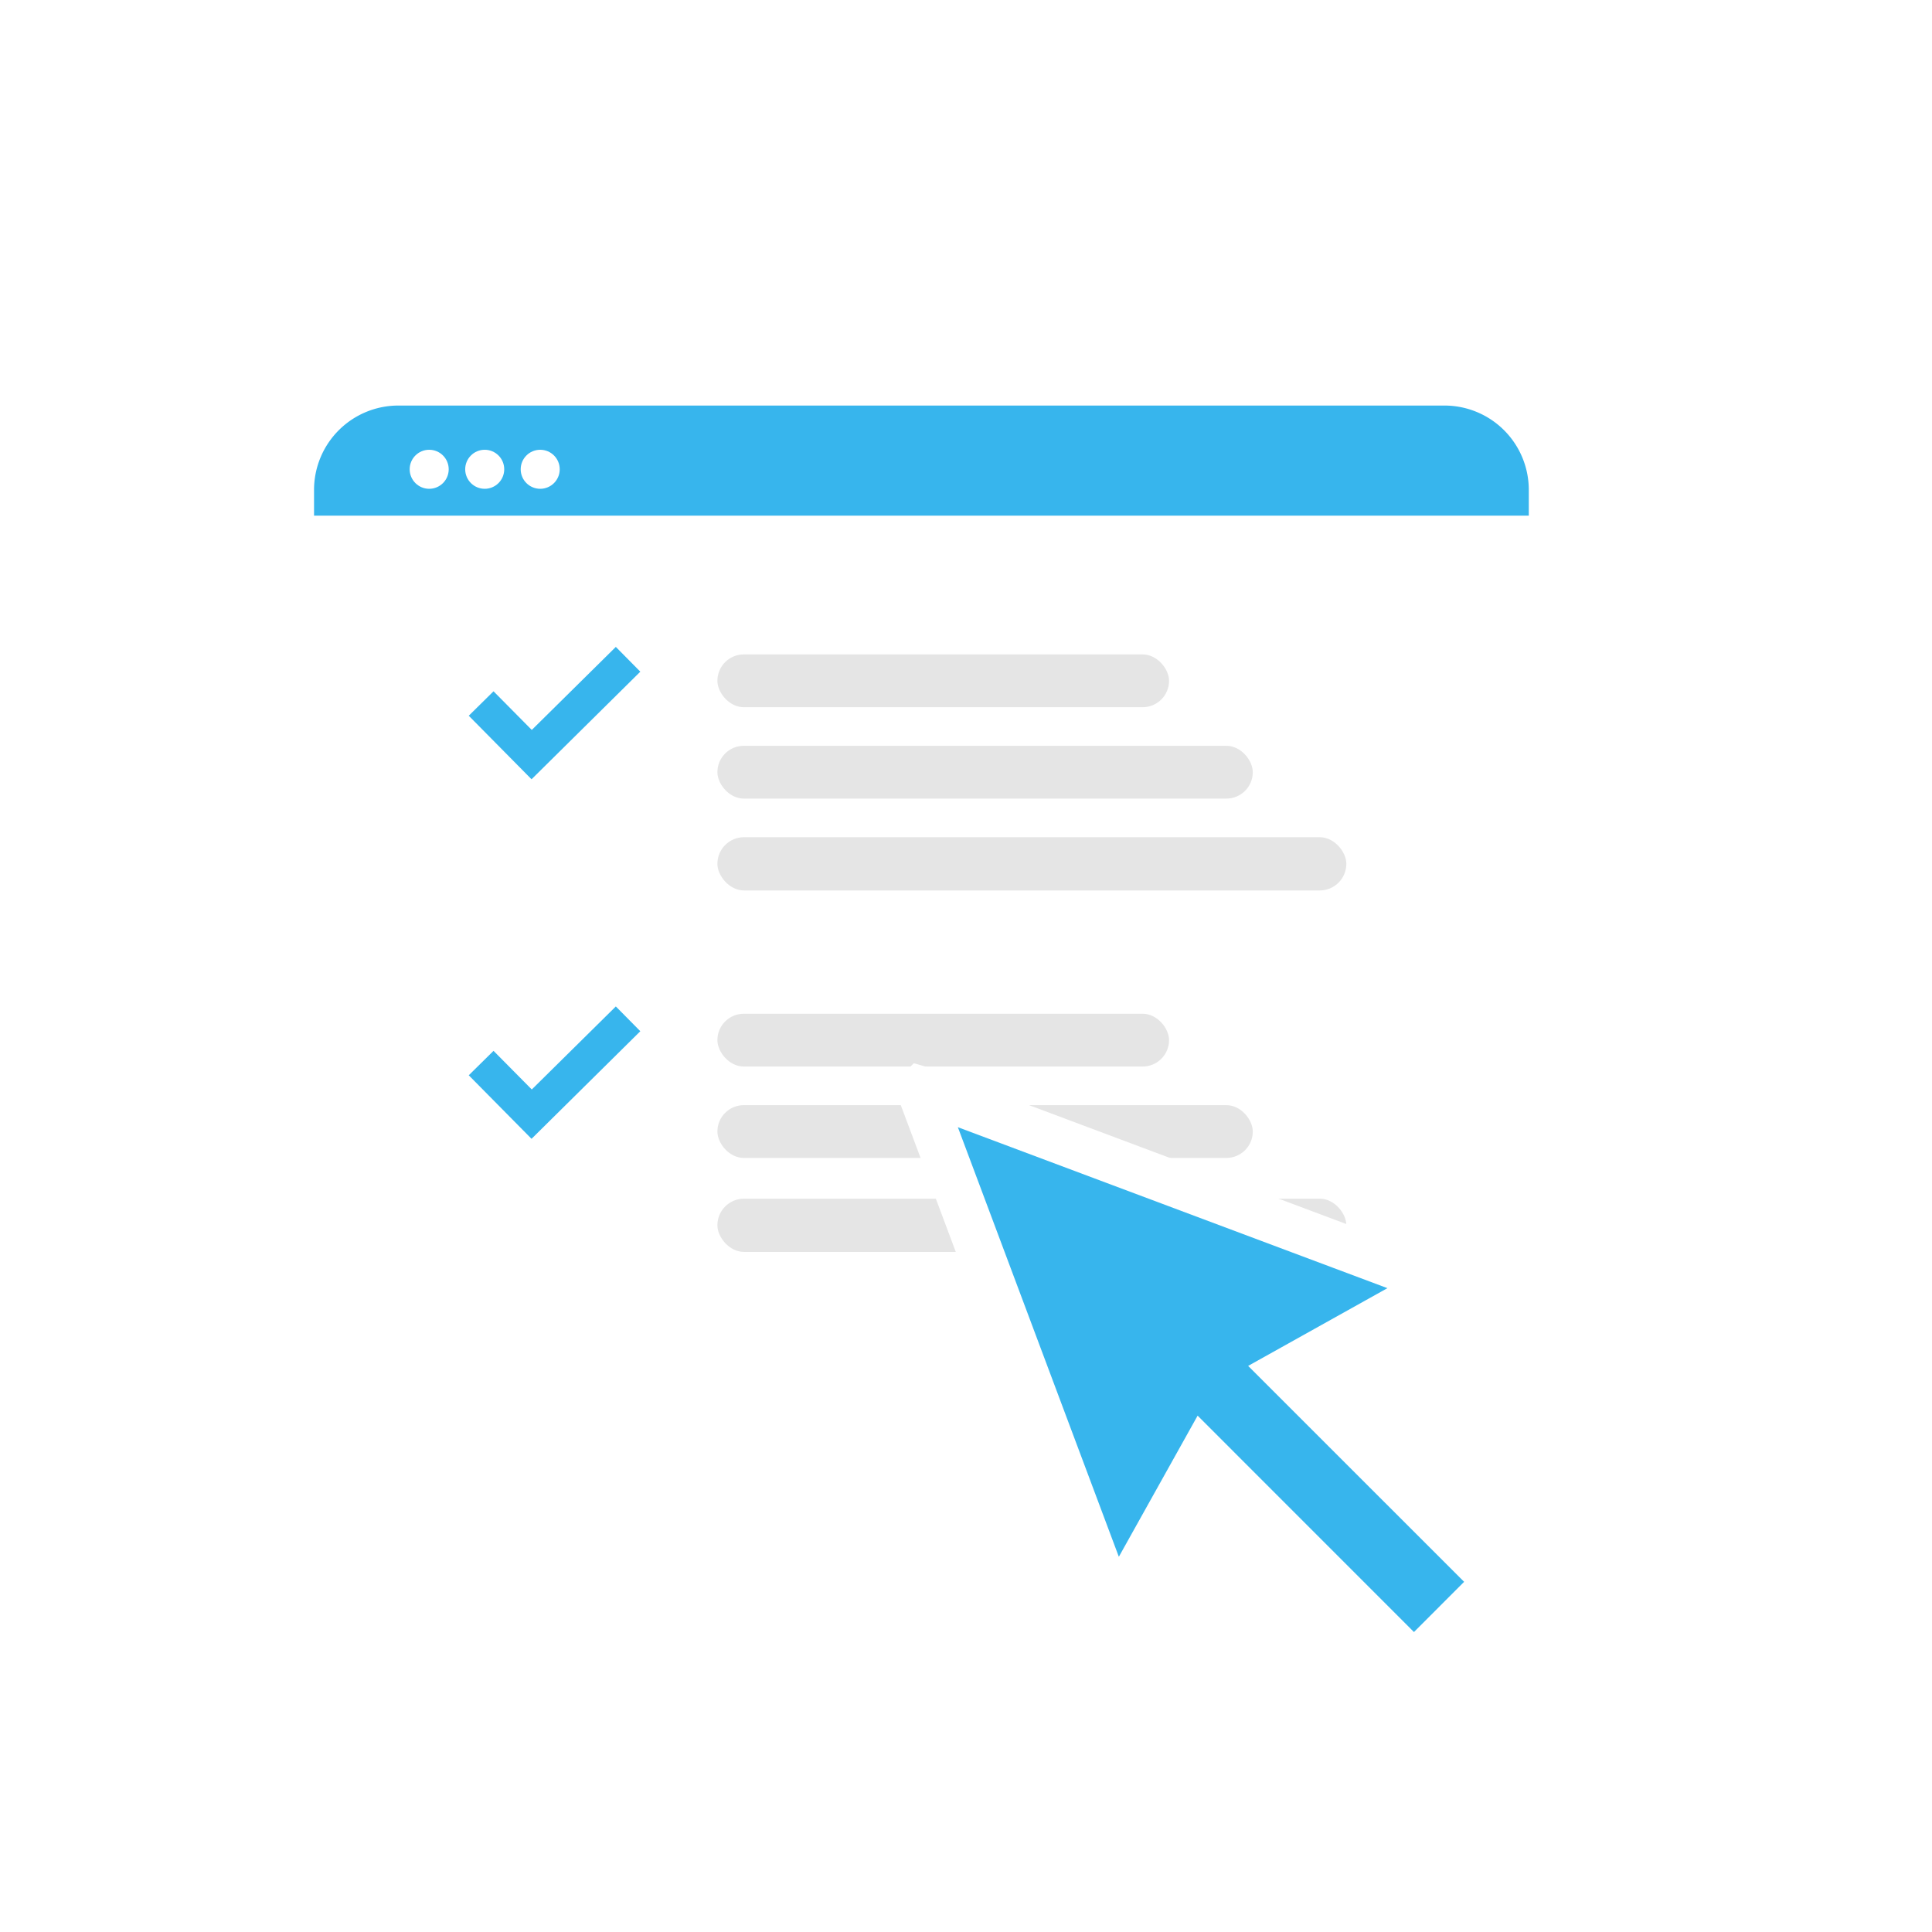
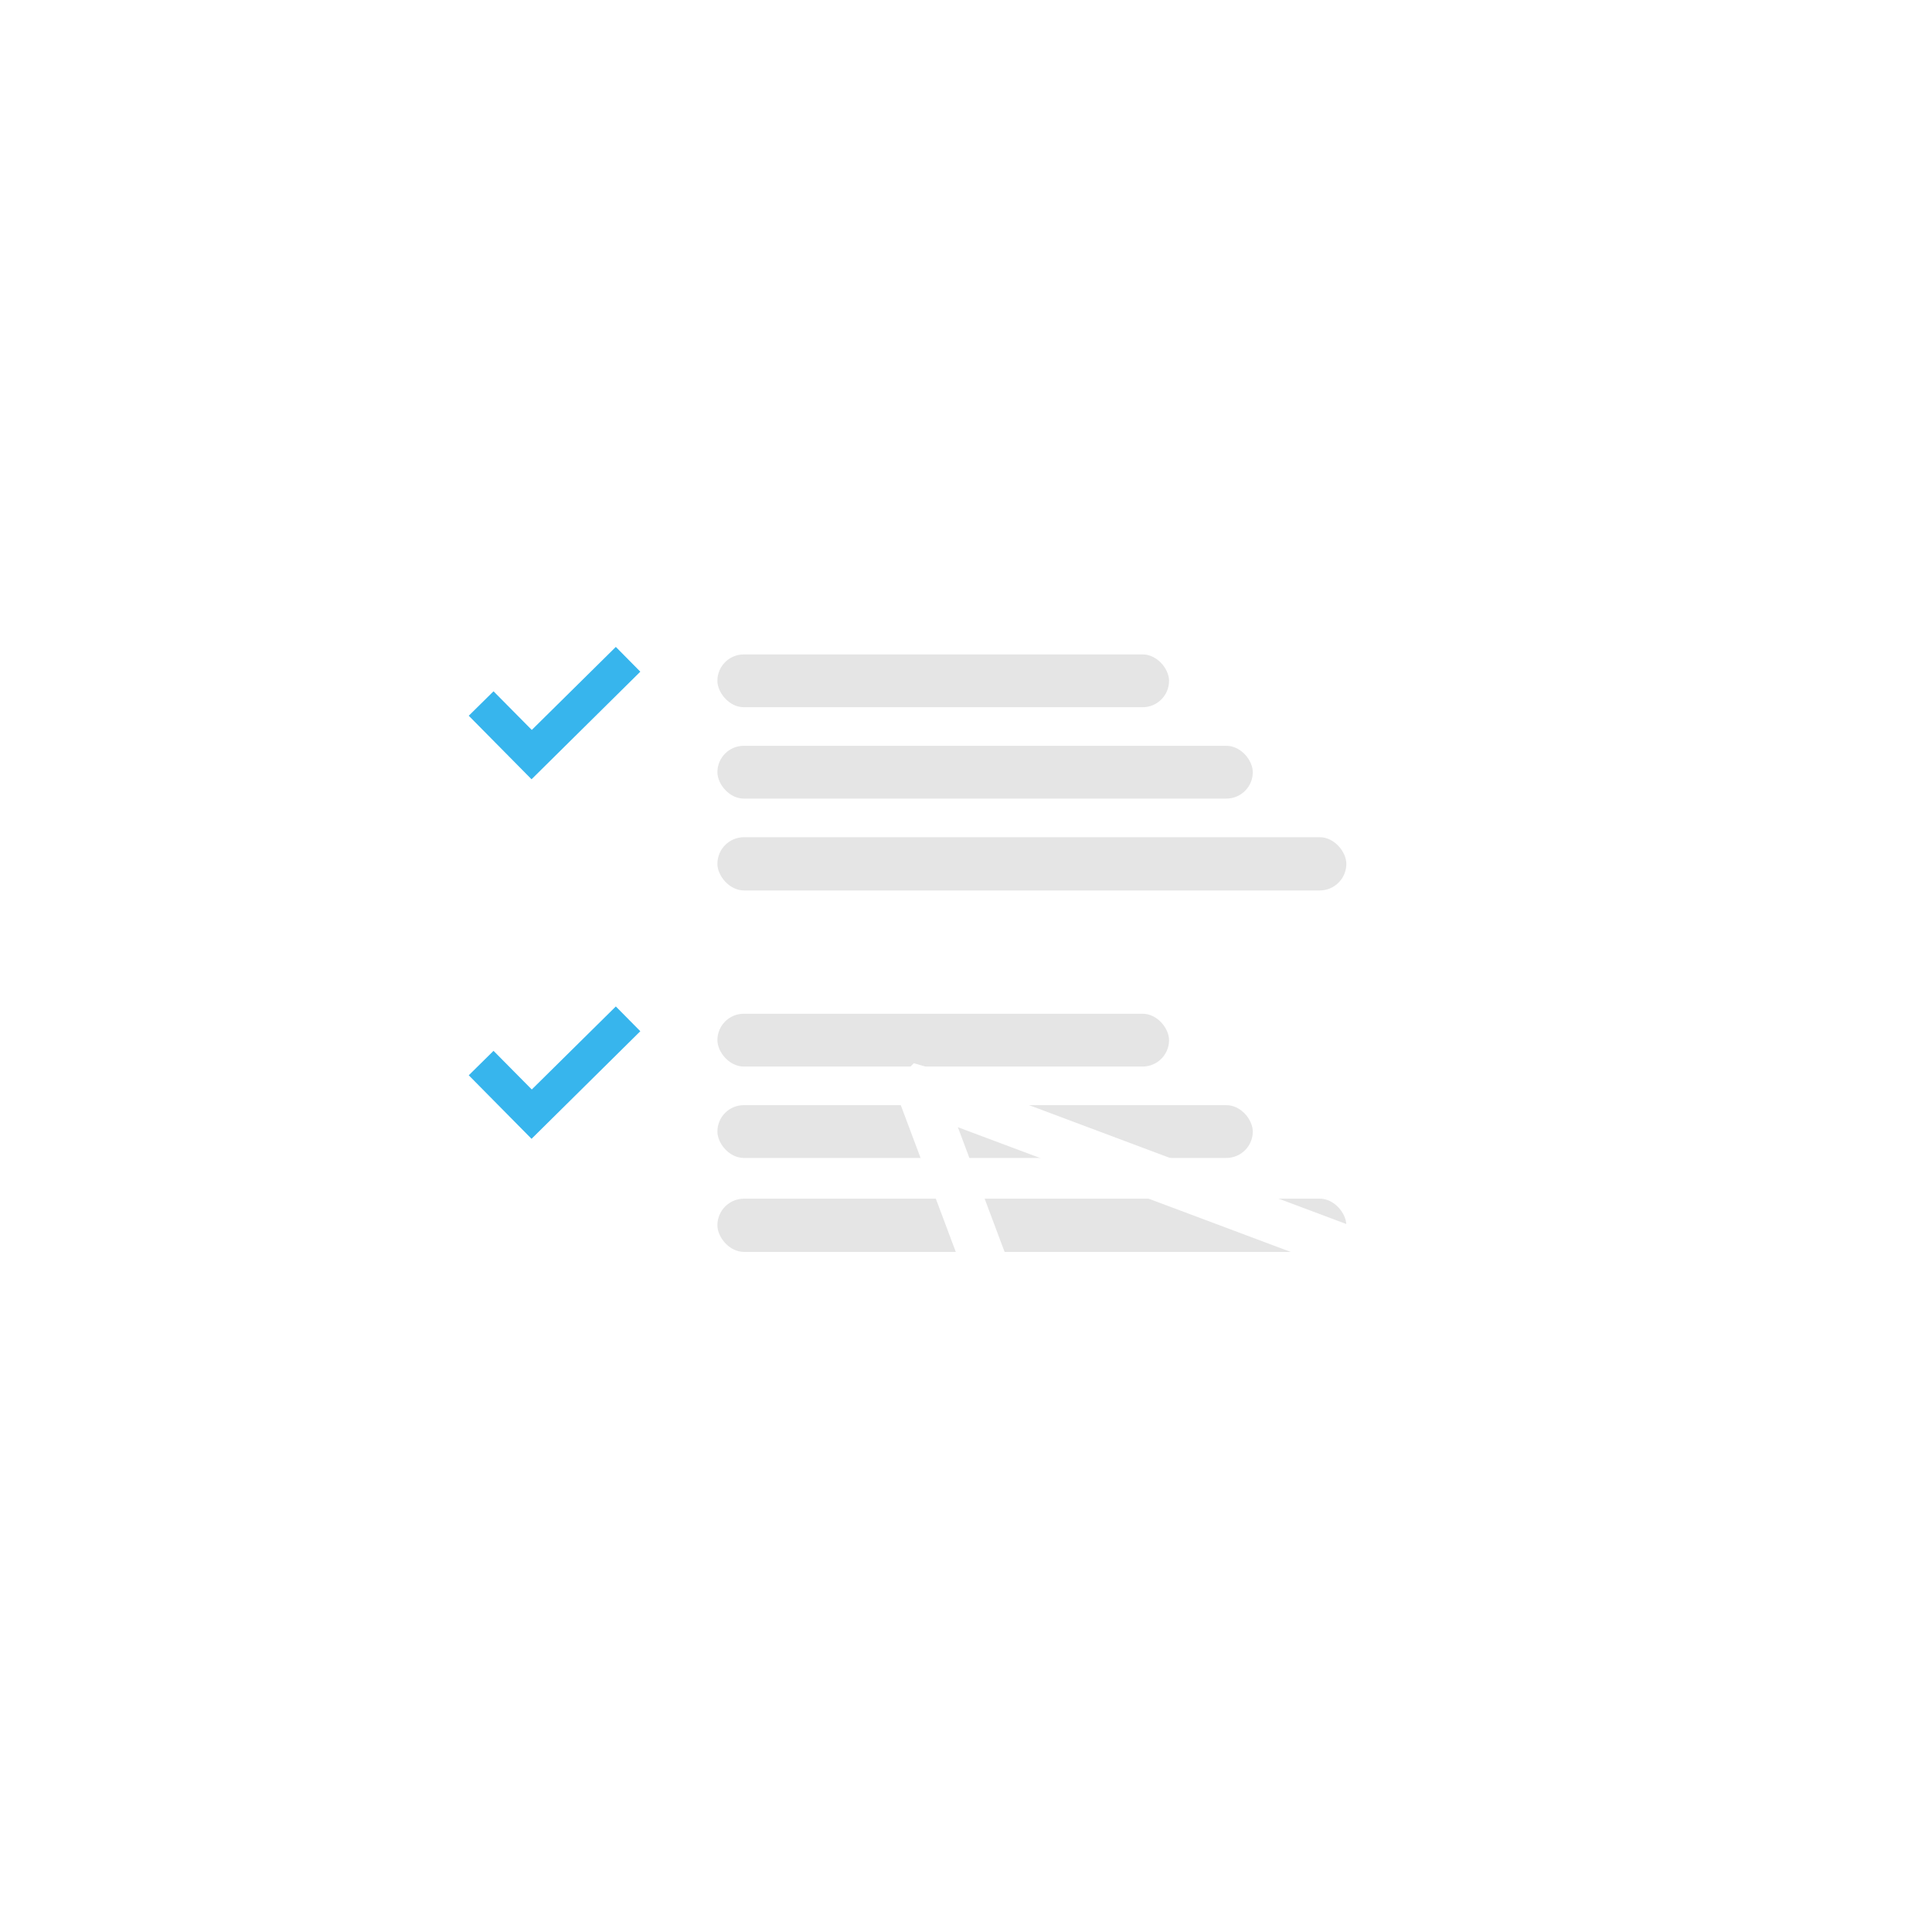
<svg xmlns="http://www.w3.org/2000/svg" width="80" height="80" viewBox="0 0 80 80">
  <defs>
    <filter id="Rectangle_610-2" x="4" y="10.793" width="68.301" height="58.346" filterUnits="userSpaceOnUse">
      <feOffset dy="3" input="SourceAlpha" />
      <feGaussianBlur stdDeviation="3" result="blur" />
      <feFlood flood-opacity="0.161" />
      <feComposite operator="in" in2="blur" />
      <feComposite in="SourceGraphic" />
    </filter>
  </defs>
  <g id="Group_1626" data-name="Group 1626" transform="translate(-6297 -2467)">
    <g id="Group_1613" data-name="Group 1613" transform="translate(6064.413 -947.587)">
      <g id="Group_899" data-name="Group 899" transform="translate(233 3415)">
-         <circle id="Ellipse_69" data-name="Ellipse 69" cx="40" cy="40" r="40" transform="translate(-0.413 -0.413)" fill="#fff" />
-       </g>
+         </g>
    </g>
    <g id="Group_1625" data-name="Group 1625">
      <g id="Group_1602" data-name="Group 1602" transform="translate(6309.551 2483.793)">
        <g transform="matrix(1, 0, 0, 1, -12.55, -16.79)" filter="url(#Rectangle_610-2)">
          <rect id="Rectangle_610-2-2" data-name="Rectangle 610-2" width="50.301" height="40.346" rx="5" transform="translate(13 16.79)" fill="#fff" />
        </g>
-         <path id="Rectangle_611" data-name="Rectangle 611" d="M80.58,90.963H123.9a3.492,3.492,0,0,1,3.492,3.493v1.067h-50.3V94.456A3.492,3.492,0,0,1,80.58,90.963Z" transform="translate(-76.639 -90.963)" fill="#37b5ed" />
      </g>
      <g id="Group_1607" data-name="Group 1607" transform="translate(130 1032)">
-         <circle id="Ellipse_104" data-name="Ellipse 104" cx="0.808" cy="0.808" r="0.808" transform="translate(6183.964 1453.624)" fill="#fff" />
        <circle id="Ellipse_105" data-name="Ellipse 105" cx="0.808" cy="0.808" r="0.808" transform="translate(6186.263 1453.624)" fill="#fff" />
        <circle id="Ellipse_106" data-name="Ellipse 106" cx="0.808" cy="0.808" r="0.808" transform="translate(6188.561 1453.624)" fill="#fff" />
      </g>
      <g id="Group_1624" data-name="Group 1624" transform="translate(-165.619 83.469)">
        <rect id="Rectangle_896" data-name="Rectangle 896" width="18.702" height="2.186" rx="1.093" transform="translate(6492.325 2410.629)" fill="#e5e5e5" />
        <rect id="Rectangle_893" data-name="Rectangle 893" width="18.702" height="2.186" rx="1.093" transform="translate(6492.325 2425.508)" fill="#e5e5e5" />
        <rect id="Rectangle_895" data-name="Rectangle 895" width="22.169" height="2.186" rx="1.093" transform="translate(6492.325 2414.413)" fill="#e5e5e5" />
        <rect id="Rectangle_892" data-name="Rectangle 892" width="22.169" height="2.186" rx="1.093" transform="translate(6492.325 2429.293)" fill="#e5e5e5" />
        <rect id="Rectangle_894" data-name="Rectangle 894" width="26.043" height="2.205" rx="1.103" transform="translate(6492.325 2418.198)" fill="#e5e5e5" />
        <rect id="Rectangle_891" data-name="Rectangle 891" width="26.043" height="2.205" rx="1.103" transform="translate(6492.325 2433.165)" fill="#e5e5e5" />
        <g id="Group_1558" data-name="Group 1558" transform="translate(6482.031 2410.324)">
          <path id="Path_1639" data-name="Path 1639" d="M80.867-136.8l-2.6-2.631,1.026-1.012,1.584,1.6,3.48-3.438,1.014,1.026Z" transform="translate(-78.269 142.275)" fill="#37b5ed" />
        </g>
        <g id="Group_1559" data-name="Group 1559" transform="translate(6482.031 2425.212)">
          <path id="Path_1639-2" data-name="Path 1639" d="M80.867-136.8l-2.6-2.631,1.026-1.012,1.584,1.6,3.48-3.438,1.014,1.026Z" transform="translate(-78.269 142.275)" fill="#37b5ed" />
        </g>
      </g>
      <g id="Group_1606" data-name="Group 1606" transform="translate(5312.968 -370.118)">
-         <path id="Path_2055" data-name="Path 2055" d="M5821.115,2886l7.615,20.179,3.669-6.117,8.49,8.891,3.362-3.9-8.625-8.319,6.255-3.6Z" transform="translate(-4798.466 -2.908)" fill="#37b5ed" />
        <g id="Group_1211" data-name="Group 1211" transform="translate(1021 2881.144)">
          <path id="Path_2054" data-name="Path 2054" d="M266.951,1988.79l-8.527-8.526-3.212,5.752-1.212.049-.378-.635-8.252-22.015.872-.851.6.172,22.128,8.292-.131,1.347-5.65,3.153,8.51,8.51Zm-8.958-11.634,8.958,8.96,2.077-2.079-8.943-8.941,5.767-3.219-17.787-6.665L254.731,1983Z" transform="translate(-245.37 -1962.563)" fill="#fff" />
        </g>
      </g>
    </g>
  </g>
</svg>